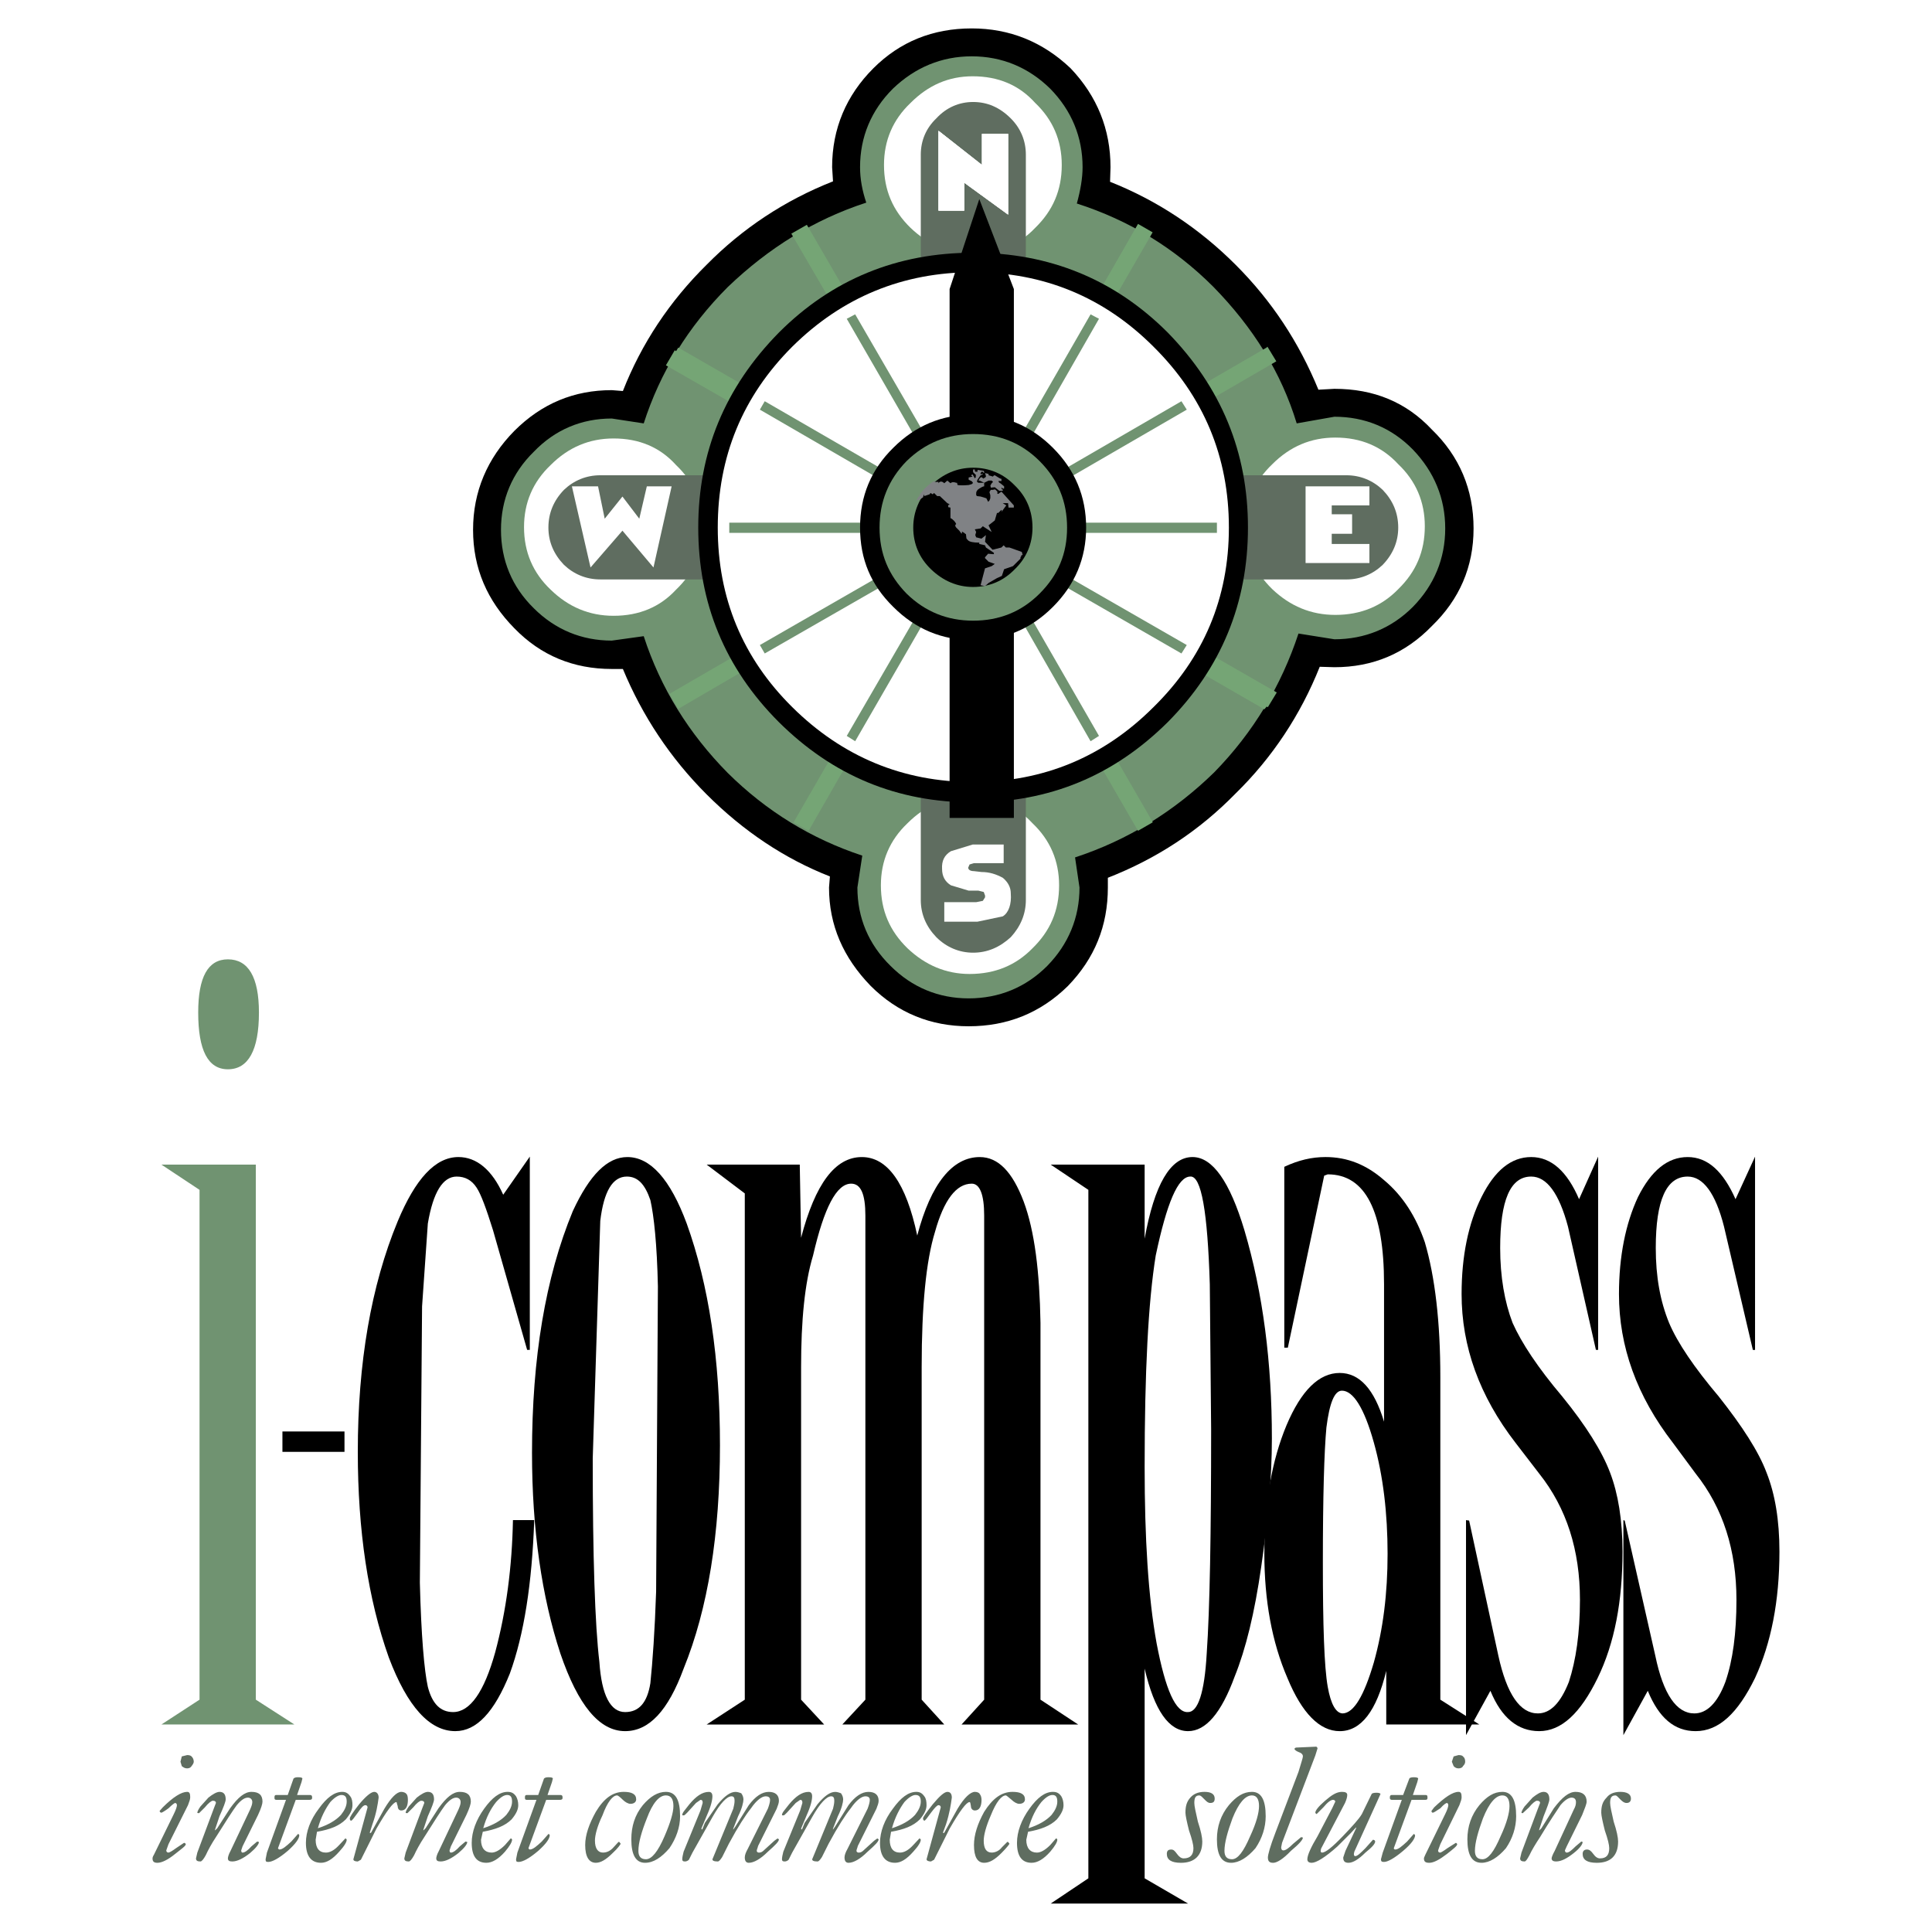
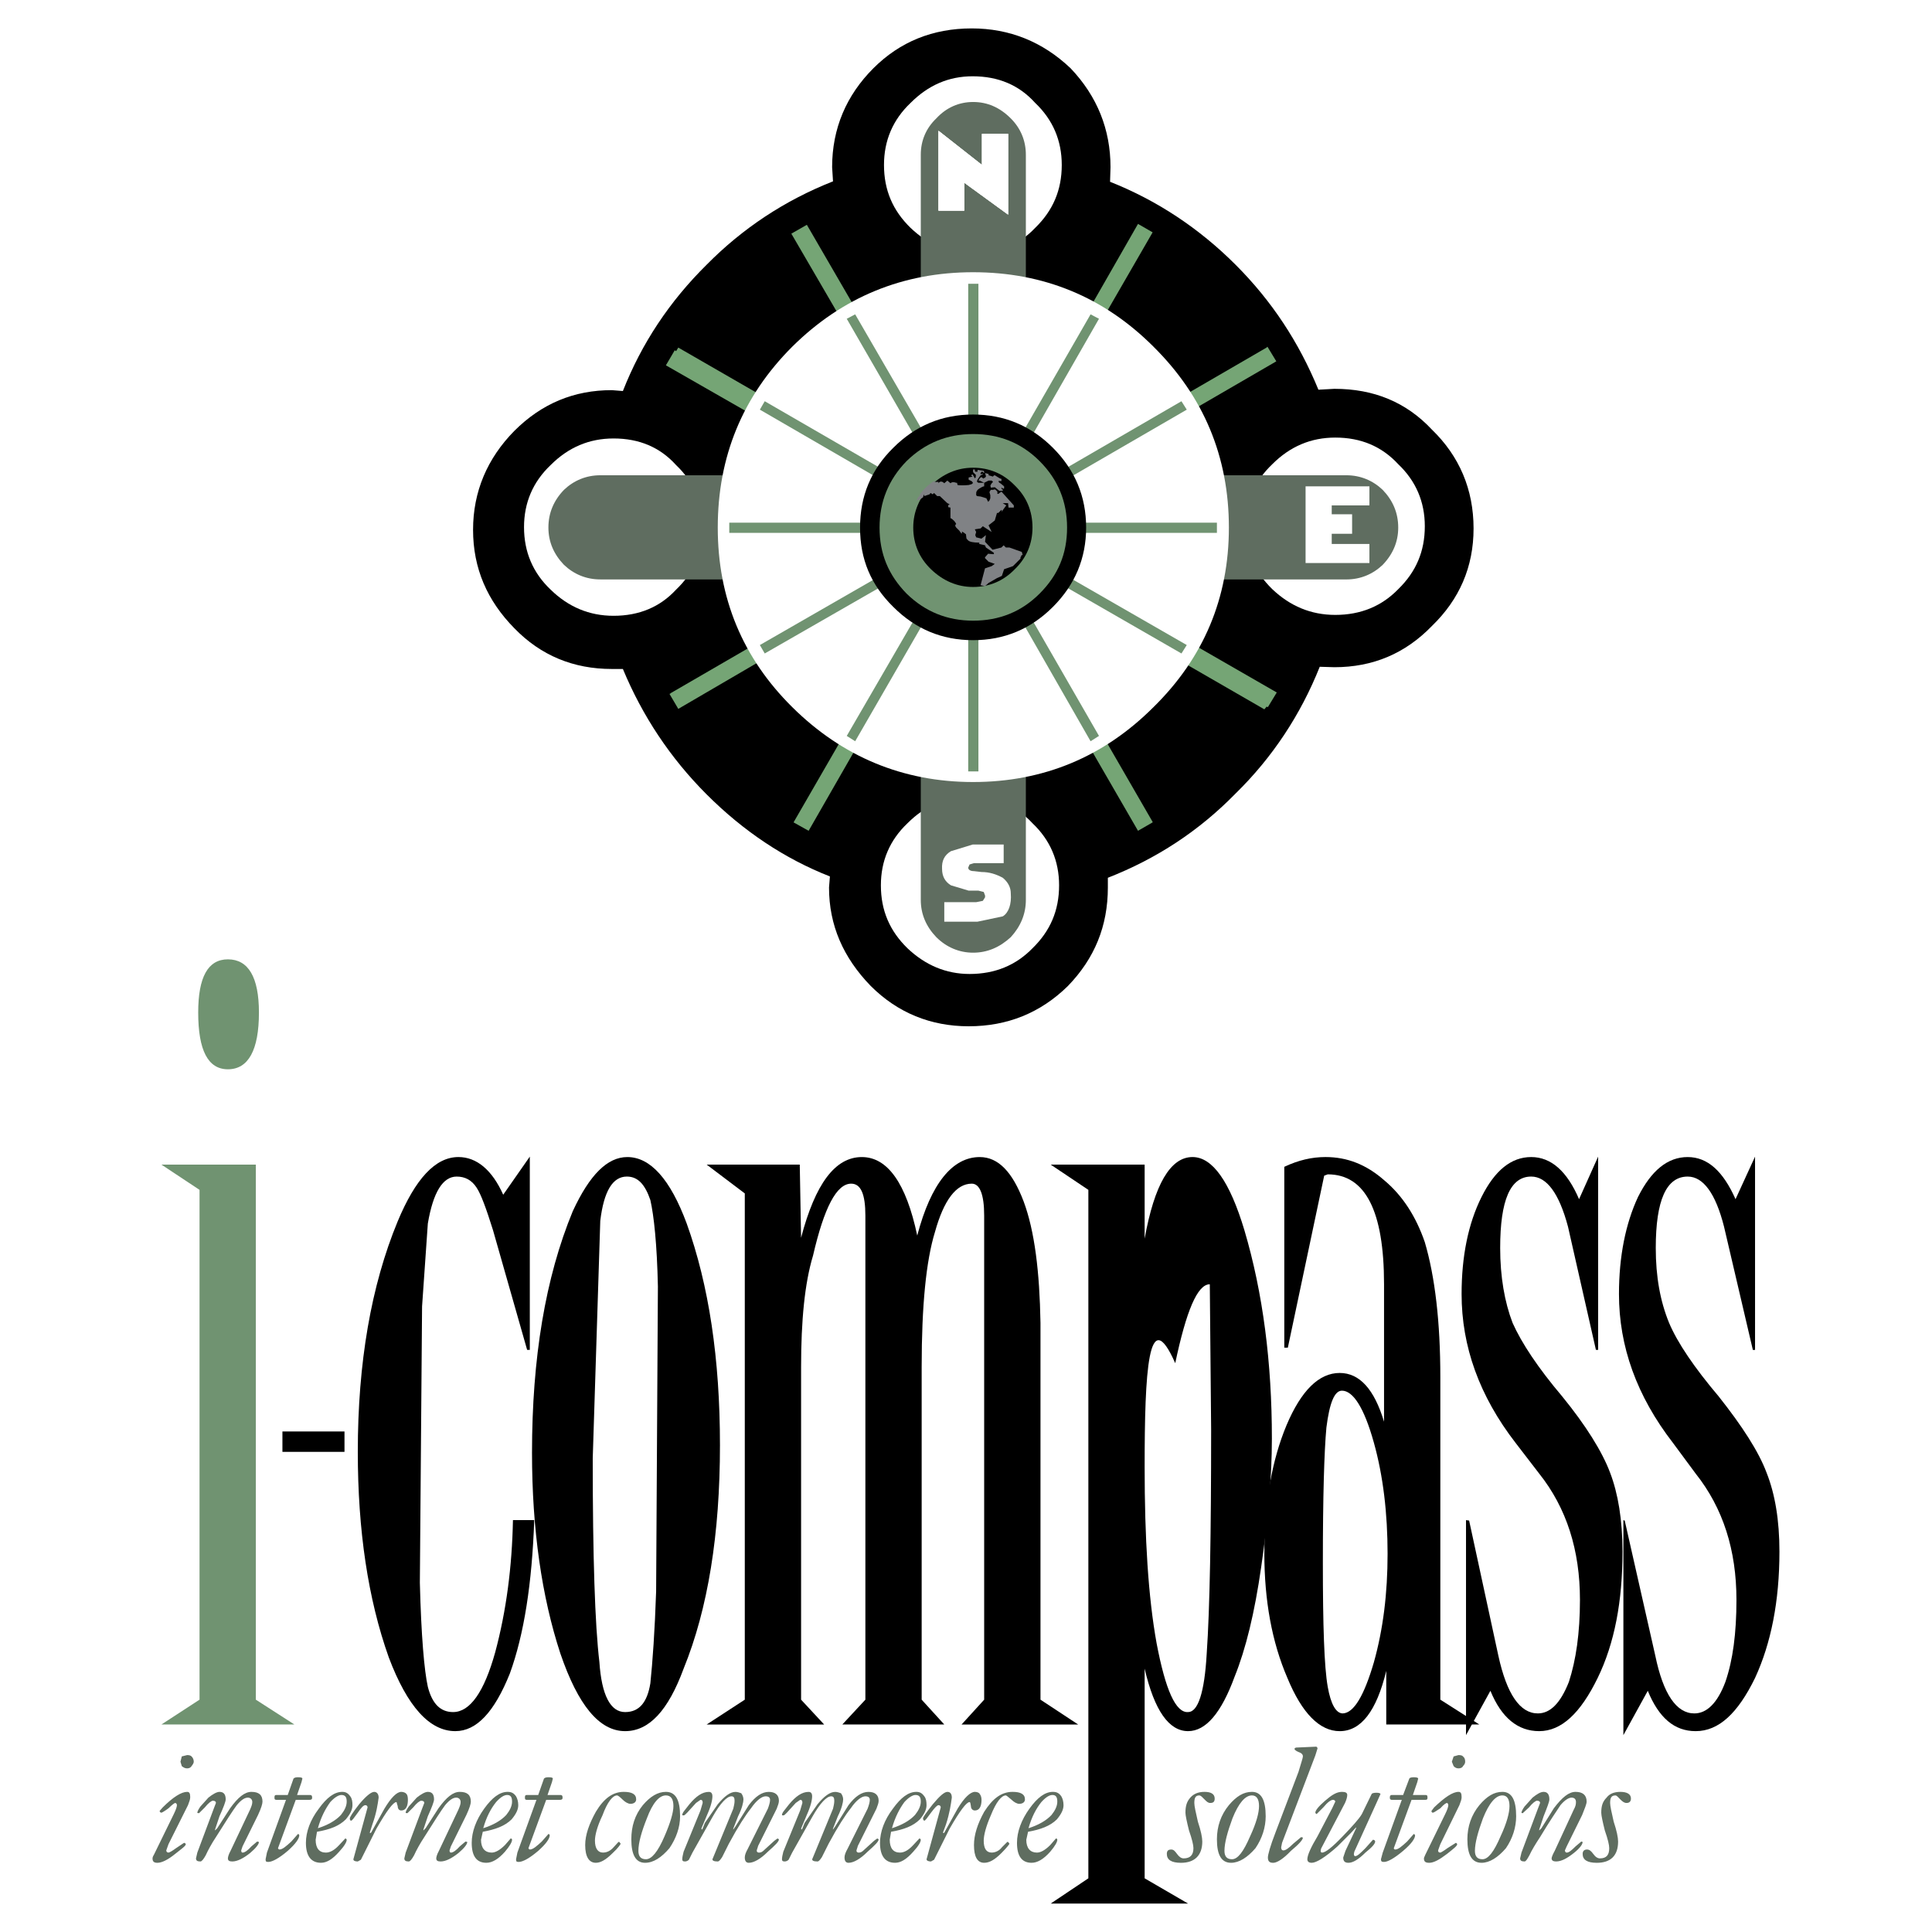
<svg xmlns="http://www.w3.org/2000/svg" version="1.0" id="Layer_1" x="0px" y="0px" width="192.756px" height="192.756px" viewBox="0 0 192.756 192.756" enable-background="new 0 0 192.756 192.756" xml:space="preserve">
  <g>
    <polygon fill-rule="evenodd" clip-rule="evenodd" fill="#FFFFFF" points="0,0 192.756,0 192.756,192.756 0,192.756 0,0  " />
    <path fill-rule="evenodd" clip-rule="evenodd" fill="#709371" d="M25.524,116.191v53.385l3.848,2.477H16.104l3.804-2.477v-50.863   l-3.804-2.521H25.524L25.524,116.191z M22.738,95.714c2.034,0,3.096,1.769,3.096,5.307c0,3.76-1.062,5.662-3.096,5.662   c-1.99,0-2.963-1.902-2.963-5.662C19.774,97.483,20.748,95.714,22.738,95.714L22.738,95.714z" />
    <polygon fill-rule="evenodd" clip-rule="evenodd" points="28.178,142.818 34.37,142.818 34.37,144.852 28.178,144.852    28.178,142.818  " />
    <path fill-rule="evenodd" clip-rule="evenodd" d="M42.685,122.074l-0.575,8.271L41.889,157.9c0.132,5.307,0.442,8.801,0.796,10.393   c0.442,1.725,1.282,2.521,2.521,2.521c1.681,0,3.096-1.99,4.202-5.971c1.105-4.113,1.681-8.537,1.769-13.18h2.123   c-0.221,6.324-1.017,11.41-2.432,15.303c-1.548,3.848-3.317,5.75-5.44,5.75c-2.565,0-4.777-2.434-6.634-7.342   c-2.079-5.838-3.096-12.695-3.096-20.523c0-8.889,1.327-16.586,3.98-22.998c1.769-4.246,3.759-6.414,6.06-6.414   c1.813,0,3.361,1.283,4.467,3.76l2.654-3.803v19.283h-0.266l-3.405-11.941c-0.664-2.123-1.194-3.582-1.637-4.246   c-0.487-0.752-1.15-1.105-1.99-1.105C44.188,117.387,43.215,118.934,42.685,122.074L42.685,122.074z" />
    <path fill-rule="evenodd" clip-rule="evenodd" d="M68.514,122.074c2.211,6.148,3.317,13.49,3.317,22.115   c0,8.846-1.194,16.32-3.626,22.291c-1.548,4.201-3.45,6.236-5.838,6.236c-2.565,0-4.688-2.566-6.457-7.74   c-1.858-5.662-2.831-12.385-2.831-20.035c0-9.422,1.327-17.471,4.069-24.105c1.681-3.627,3.45-5.396,5.44-5.396   C64.887,115.439,66.877,117.652,68.514,122.074L68.514,122.074z M64.887,119.73c-0.531-1.549-1.238-2.344-2.344-2.344   c-1.416,0-2.3,1.459-2.654,4.422l-0.752,23.707c0,9.818,0.221,16.586,0.664,20.301c0.221,3.318,1.105,4.998,2.565,4.998   c1.416,0,2.212-0.973,2.521-2.875c0.221-2.123,0.442-5.219,0.575-9.154l0.177-30.43C65.551,124.154,65.241,121.279,64.887,119.73   L64.887,119.73z" />
    <path fill-rule="evenodd" clip-rule="evenodd" d="M84.923,118.094c-1.459,0-2.698,2.389-3.804,7.166   c-0.84,2.785-1.194,6.5-1.194,11.145v33.172l2.3,2.477H70.504l3.804-2.477v-50.51l-3.804-2.875h9.288l0.132,7.299   c1.416-5.396,3.406-8.051,6.06-8.051c2.565,0,4.423,2.609,5.529,7.83c1.371-5.221,3.538-7.83,6.236-7.83   c1.858,0,3.272,1.504,4.378,4.424c1.105,2.963,1.594,7.033,1.682,12.119v37.594l3.76,2.477H95.936l2.255-2.477v-48.297   c0-2.123-0.442-3.186-1.238-3.186c-1.548,0-2.786,1.637-3.671,4.82c-0.885,2.875-1.327,7.344-1.327,13.49v33.172l2.256,2.477   H84.039l2.3-2.477v-48.297C86.338,119.156,85.896,118.094,84.923,118.094L84.923,118.094z" />
-     <path fill-rule="evenodd" clip-rule="evenodd" d="M114.201,123.578c0.975-5.396,2.566-8.139,4.777-8.139   c1.99,0,3.715,2.434,5.176,7.299c1.857,6.279,2.742,13.225,2.742,20.787c0,3.936-0.398,8.182-1.062,12.781   c-0.664,4.645-1.547,8.227-2.654,10.969c-1.326,3.627-2.875,5.441-4.643,5.441c-1.902,0-3.361-2.035-4.336-6.236v20.92l4.336,2.521   h-13.711l3.76-2.521v-68.688l-3.76-2.521h9.375V123.578L114.201,123.578z M114.201,146.355c0,7.121,0.355,12.959,1.195,17.604   c0.885,4.645,1.902,6.943,3.141,6.855c0.973,0,1.637-1.902,1.857-5.838c0.309-4.467,0.441-11.941,0.441-22.379l-0.133-14.465   c-0.221-7.209-0.84-10.836-1.945-10.746c-1.238,0-2.344,2.652-3.449,7.873C114.557,129.902,114.201,136.891,114.201,146.355   L114.201,146.355z" />
+     <path fill-rule="evenodd" clip-rule="evenodd" d="M114.201,123.578c0.975-5.396,2.566-8.139,4.777-8.139   c1.99,0,3.715,2.434,5.176,7.299c1.857,6.279,2.742,13.225,2.742,20.787c0,3.936-0.398,8.182-1.062,12.781   c-0.664,4.645-1.547,8.227-2.654,10.969c-1.326,3.627-2.875,5.441-4.643,5.441c-1.902,0-3.361-2.035-4.336-6.236v20.92l4.336,2.521   h-13.711l3.76-2.521v-68.688l-3.76-2.521h9.375V123.578L114.201,123.578z M114.201,146.355c0,7.121,0.355,12.959,1.195,17.604   c0.885,4.645,1.902,6.943,3.141,6.855c0.973,0,1.637-1.902,1.857-5.838c0.309-4.467,0.441-11.941,0.441-22.379l-0.133-14.465   c-1.238,0-2.344,2.652-3.449,7.873C114.557,129.902,114.201,136.891,114.201,146.355   L114.201,146.355z" />
    <path fill-rule="evenodd" clip-rule="evenodd" d="M147.596,172.053h-9.289v-5.352c-0.973,4.025-2.521,6.016-4.645,6.016   c-1.99,0-3.76-1.77-5.219-5.309c-1.547-3.582-2.299-7.74-2.299-12.428c0-5.043,0.752-9.287,2.211-12.781   c1.459-3.451,3.229-5.219,5.307-5.219c1.99,0,3.451,1.635,4.424,4.863v-13.711c0-7.297-1.857-10.967-5.617-10.967l-0.354,0.131   l-3.627,17.162h-0.354v-18.045c1.414-0.664,2.742-0.975,4.113-0.975c2.166,0,4.068,0.752,5.838,2.301   c1.857,1.549,3.184,3.627,4.068,6.191c1.018,3.451,1.549,7.961,1.549,13.49v32.154L147.596,172.053L147.596,172.053z    M133.885,138.748c-0.752,0-1.24,1.238-1.549,3.672c-0.221,2.389-0.354,6.855-0.354,13.49c0,6.279,0.133,10.393,0.486,12.383   c0.309,1.77,0.84,2.654,1.504,2.654c1.105-0.045,2.123-1.77,3.096-5.086c0.93-3.318,1.371-6.9,1.371-10.836   c0-4.025-0.441-7.785-1.371-11.102C136.096,140.43,134.99,138.748,133.885,138.748L133.885,138.748z" />
    <path fill-rule="evenodd" clip-rule="evenodd" d="M159.447,115.396v19.283h-0.221l-2.787-12.295   c-0.883-3.318-2.121-4.998-3.67-4.998c-2.078,0-3.096,2.344-3.096,7.121c0,2.875,0.441,5.395,1.238,7.475   c0.885,1.99,2.521,4.467,4.953,7.342c2.344,2.875,3.98,5.484,4.777,7.607c0.795,2.078,1.238,4.732,1.238,7.871   c0,4.955-0.797,9.156-2.477,12.605c-1.725,3.539-3.627,5.309-5.838,5.309c-2.123,0-3.76-1.328-4.865-4.025l-2.434,4.422v-21.449   l0.311,0.043l2.918,13.49c0.842,3.848,2.168,5.75,3.938,5.75c1.238,0,2.256-1.018,3.096-3.141c0.707-2.168,1.105-4.865,1.105-8.182   c0-4.955-1.326-9.156-4.068-12.605l-2.346-3.051c-3.625-4.689-5.395-9.643-5.395-14.861c0-3.76,0.662-7.033,1.99-9.686   c1.326-2.654,2.963-3.982,4.953-3.982s3.582,1.416,4.777,4.203L159.447,115.396L159.447,115.396z" />
    <path fill-rule="evenodd" clip-rule="evenodd" d="M175.105,134.68h-0.223l-2.875-12.295c-0.84-3.318-2.078-4.998-3.625-4.998   c-2.123,0-3.186,2.344-3.186,7.121c0,2.875,0.443,5.307,1.328,7.475c0.84,1.99,2.52,4.467,4.953,7.342   c2.344,2.963,3.98,5.484,4.775,7.607c0.842,2.123,1.283,4.732,1.283,7.871c0,4.955-0.84,9.156-2.432,12.605   c-1.727,3.539-3.627,5.309-5.928,5.309c-2.123,0-3.67-1.328-4.775-4.025l-2.434,4.422v-21.449l0.133,0.043l3.053,13.49   c0.795,3.848,2.121,5.75,3.891,5.75c1.238,0,2.301-1.018,3.098-3.141c0.75-2.168,1.105-4.865,1.105-8.182   c0-4.955-1.328-9.156-4.07-12.605l-2.256-3.051c-3.627-4.689-5.395-9.643-5.395-14.861c0-3.76,0.662-7.033,1.9-9.686   c1.328-2.654,2.965-3.982,4.955-3.982s3.537,1.416,4.775,4.203l1.947-4.246V134.68L175.105,134.68z" />
    <path fill-rule="evenodd" clip-rule="evenodd" fill="#5F6D60" d="M18.668,175.105l-0.53,0.133l-0.133,0.529l0.133,0.443   c0.177,0.133,0.309,0.221,0.53,0.221s0.354-0.088,0.442-0.221c0.133-0.178,0.221-0.311,0.221-0.443   c0-0.221-0.088-0.398-0.221-0.529C19.022,175.148,18.89,175.105,18.668,175.105L18.668,175.105z M18.668,178.775   c-0.575,0-1.415,0.531-2.432,1.549l-0.31,0.354c0,0.088,0.089,0.176,0.177,0.176c0.044,0,0.354-0.176,0.708-0.441   c0.398-0.398,0.619-0.531,0.663-0.531c0.089,0,0.177,0.09,0.177,0.221c0,0.133-0.088,0.443-0.31,0.885l-1.99,4.07   c-0.088,0.133-0.133,0.266-0.133,0.354c0,0.309,0.133,0.441,0.486,0.441c0.443,0,1.062-0.309,1.769-0.885   c0.664-0.529,1.062-0.795,1.062-0.973c0-0.043-0.089-0.133-0.177-0.133l-0.796,0.531c-0.354,0.266-0.664,0.441-0.752,0.441   c-0.133,0-0.221-0.088-0.221-0.221l0.221-0.619l1.946-3.893c0.133-0.354,0.221-0.574,0.221-0.795   C18.978,178.908,18.89,178.775,18.668,178.775L18.668,178.775z M24.949,180.545l-1.946,4.113c-0.221,0.398-0.265,0.664-0.265,0.752   c0,0.221,0.133,0.309,0.442,0.309c0.487,0,1.106-0.309,1.77-0.84c0.575-0.486,0.884-0.885,0.884-1.105l-0.177-0.045l-0.575,0.486   c-0.354,0.398-0.663,0.619-0.884,0.619c-0.088,0-0.133-0.088-0.133-0.221l0.133-0.398l1.548-3.139   c0.31-0.664,0.442-1.105,0.442-1.328c0-0.662-0.354-0.973-1.106-0.973c-0.663,0-1.327,0.531-2.123,1.637l-1.283,1.99l-0.221,0.221   v-0.088l0.442-1.328c0.398-0.883,0.62-1.459,0.62-1.68c0-0.531-0.221-0.752-0.62-0.752c-0.265,0-0.663,0.221-1.105,0.574   l-0.796,0.885c-0.221,0.311-0.31,0.531-0.31,0.619c0,0.045,0.088,0.045,0.177,0.045l0.575-0.574   c0.354-0.443,0.664-0.664,0.796-0.664c0.221,0,0.31,0.088,0.31,0.221l-0.221,0.576l-1.636,4.377l-0.133,0.576   c0,0.221,0.133,0.309,0.442,0.309c0.132,0,0.31-0.221,0.53-0.619c0.222-0.486,0.575-1.148,1.018-1.812   c0.973-1.549,1.681-2.654,2.079-3.186c0.442-0.529,0.796-0.752,1.106-0.752c0.265,0,0.442,0.178,0.442,0.443   C25.17,180.014,25.082,180.234,24.949,180.545L24.949,180.545z M29.726,177.316c-0.221,0-0.354,0.043-0.442,0.133l-0.575,1.637   h-1.105c-0.177,0-0.221,0.043-0.221,0.264c0,0.178,0.044,0.223,0.221,0.223h0.929l-1.902,5.262l-0.132,0.664   c0,0.221,0.044,0.266,0.265,0.266c0.398,0,1.062-0.354,1.946-1.105c0.796-0.707,1.15-1.238,1.15-1.549   c0-0.043-0.044-0.133-0.133-0.133l-0.663,0.752c-0.531,0.486-0.885,0.797-1.194,0.797c-0.044,0-0.133-0.088-0.133-0.133l1.769-4.82   h1.327c0.221,0,0.31-0.045,0.31-0.223c0-0.221-0.088-0.264-0.221-0.264h-1.283l0.442-1.283l0.088-0.354   C30.168,177.359,30.035,177.316,29.726,177.316L29.726,177.316z M34.016,181.076c-0.531,0.574-1.327,1.016-2.3,1.326   c0.31-1.105,0.751-1.945,1.238-2.609c0.442-0.486,0.84-0.707,1.105-0.707c0.398,0,0.531,0.221,0.531,0.662   C34.591,180.191,34.37,180.633,34.016,181.076L34.016,181.076z M34.148,178.775c-0.796,0-1.548,0.574-2.344,1.682   c-0.84,1.105-1.283,2.299-1.283,3.404c0,1.328,0.531,1.99,1.504,1.99c0.575,0,1.15-0.354,1.813-1.105   c0.531-0.574,0.752-0.973,0.752-1.193c0-0.045-0.088-0.133-0.133-0.133l-0.619,0.662c-0.486,0.531-0.929,0.752-1.327,0.752   c-0.664,0-1.018-0.441-1.018-1.281l0.133-0.797c1.282-0.221,2.211-0.574,2.875-1.238c0.442-0.531,0.664-0.973,0.664-1.416   c0-0.354-0.044-0.662-0.221-0.885C34.724,178.908,34.502,178.775,34.148,178.775L34.148,178.775z M38.351,180.457l-1.327,2.387   l-0.088,0.045l-0.044-0.045l0.266-0.84c0.398-1.105,0.531-1.99,0.619-2.654c0-0.354-0.177-0.574-0.442-0.574   c-0.31,0-0.84,0.441-1.504,1.238c-0.663,0.84-0.929,1.283-0.929,1.416s0.044,0.221,0.133,0.221s0.31-0.309,0.664-0.797   c0.354-0.529,0.575-0.752,0.752-0.752c0.132,0,0.221,0.09,0.221,0.223l-1.416,5.174c0,0.133,0.133,0.221,0.442,0.221l0.31-0.176   l1.548-3.096c1.017-1.77,1.681-2.654,1.99-2.654c0.044,0,0.044,0.178,0.133,0.398c0,0.266,0.133,0.441,0.354,0.441   c0.442,0,0.663-0.398,0.663-1.061c0-0.266-0.044-0.486-0.133-0.576c-0.088-0.133-0.31-0.221-0.53-0.221   C39.589,178.775,39.014,179.35,38.351,180.457L38.351,180.457z M45.737,180.545l-1.946,4.113c-0.221,0.398-0.266,0.664-0.266,0.752   c0,0.221,0.133,0.309,0.442,0.309c0.487,0,1.105-0.309,1.77-0.84c0.575-0.486,0.884-0.885,0.884-1.105l-0.177-0.045l-0.575,0.486   c-0.354,0.398-0.664,0.619-0.885,0.619c-0.088,0-0.132-0.088-0.132-0.221l0.132-0.398l1.548-3.139   c0.31-0.664,0.442-1.105,0.442-1.328c0-0.662-0.354-0.973-1.105-0.973c-0.664,0-1.327,0.531-2.123,1.637l-1.283,1.99l-0.221,0.221   v-0.088l0.443-1.328c0.398-0.883,0.619-1.459,0.619-1.68c0-0.531-0.221-0.752-0.619-0.752c-0.266,0-0.664,0.221-1.106,0.574   l-0.796,0.885c-0.221,0.311-0.31,0.531-0.31,0.619c0,0.045,0.088,0.045,0.177,0.045l0.575-0.574   c0.354-0.443,0.664-0.664,0.796-0.664c0.221,0,0.31,0.088,0.31,0.221l-0.221,0.576l-1.637,4.377l-0.133,0.576   c0,0.221,0.133,0.309,0.442,0.309c0.133,0,0.31-0.221,0.531-0.619c0.221-0.486,0.575-1.148,1.017-1.812   c0.973-1.549,1.681-2.654,2.079-3.186c0.442-0.529,0.796-0.752,1.105-0.752c0.266,0,0.442,0.178,0.442,0.443   C45.958,180.014,45.869,180.234,45.737,180.545L45.737,180.545z M50.513,181.076c-0.531,0.574-1.327,1.016-2.3,1.326   c0.31-1.105,0.752-1.945,1.283-2.609c0.442-0.486,0.796-0.707,1.105-0.707c0.354,0,0.487,0.221,0.487,0.662   C51.088,180.191,50.867,180.633,50.513,181.076L50.513,181.076z M50.646,178.775c-0.796,0-1.548,0.574-2.344,1.682   c-0.796,1.105-1.239,2.299-1.239,3.404c0,1.328,0.487,1.99,1.46,1.99c0.575,0,1.194-0.354,1.857-1.105   c0.487-0.574,0.708-0.973,0.708-1.193c0-0.045-0.044-0.133-0.133-0.133l-0.575,0.662c-0.531,0.531-0.973,0.752-1.327,0.752   c-0.664,0-1.062-0.441-1.062-1.281l0.177-0.797c1.239-0.221,2.211-0.574,2.875-1.238c0.442-0.531,0.663-0.973,0.663-1.416   c0-0.354-0.088-0.662-0.221-0.885C51.265,178.908,51.044,178.775,50.646,178.775L50.646,178.775z" />
    <path fill-rule="evenodd" clip-rule="evenodd" fill="#5F6D60" d="M54.715,177.316c-0.221,0-0.354,0.043-0.442,0.133l-0.575,1.637   h-1.106c-0.177,0-0.221,0.043-0.221,0.264c0,0.178,0.044,0.223,0.221,0.223h0.929l-1.902,5.262l-0.132,0.664   c0,0.221,0.044,0.266,0.265,0.266c0.398,0,1.062-0.354,1.946-1.105c0.796-0.707,1.149-1.238,1.149-1.549   c0-0.043-0.044-0.133-0.132-0.133l-0.664,0.752c-0.53,0.486-0.884,0.797-1.194,0.797c-0.044,0-0.133-0.088-0.133-0.133l1.769-4.82   h1.327c0.221,0,0.31-0.045,0.31-0.223c0-0.221-0.089-0.264-0.221-0.264h-1.283l0.442-1.283l0.088-0.354   C55.157,177.359,55.024,177.316,54.715,177.316L54.715,177.316z" />
    <path fill-rule="evenodd" clip-rule="evenodd" fill="#5F6D60" d="M62.234,178.775c-1.106,0-1.99,0.664-2.787,1.99   c-0.664,1.195-1.062,2.301-1.062,3.316c0,1.195,0.398,1.77,1.062,1.77c0.487,0,1.017-0.309,1.681-0.973   c0.531-0.486,0.796-0.885,0.796-0.928l-0.133-0.178h-0.088l-0.487,0.531c-0.31,0.354-0.663,0.529-1.062,0.529   c-0.486,0-0.796-0.396-0.796-1.193c0-0.531,0.221-1.416,0.752-2.521c0.486-1.326,1.017-1.99,1.459-1.99   c0.088,0,0.31,0.178,0.575,0.443c0.221,0.221,0.531,0.398,0.752,0.398c0.354,0,0.575-0.178,0.575-0.443   C63.472,178.996,63.03,178.775,62.234,178.775L62.234,178.775z M66.436,178.775c-0.796,0-1.548,0.441-2.3,1.326   c-0.796,0.975-1.149,2.123-1.149,3.406c0,1.549,0.442,2.344,1.371,2.344c0.84,0,1.637-0.529,2.433-1.459   c0.664-0.973,1.062-2.078,1.062-3.186C67.851,179.572,67.408,178.775,66.436,178.775L66.436,178.775z M67.187,180.191   c0,0.662-0.31,1.68-0.884,3.008c-0.664,1.547-1.283,2.299-1.857,2.299c-0.531,0-0.752-0.309-0.752-0.84   c0-0.797,0.31-1.902,0.84-3.229c0.575-1.549,1.238-2.301,1.902-2.301C66.966,179.129,67.187,179.527,67.187,180.191L67.187,180.191   z M73.158,180.457l-1.858,4.51l-0.221,0.531c0,0.133,0.132,0.221,0.531,0.221c0.132,0,0.265-0.176,0.442-0.441l0.664-1.326   c0.929-1.727,1.681-2.875,2.211-3.539c0.575-0.84,1.106-1.195,1.459-1.195c0.31,0,0.442,0.133,0.442,0.355   c0,0.221-0.088,0.529-0.221,0.885l-1.99,3.98c-0.221,0.396-0.31,0.662-0.31,0.885c0,0.396,0.177,0.529,0.398,0.529   c0.486,0,1.15-0.354,1.902-1.105c0.752-0.664,1.106-1.018,1.106-1.238l-0.133-0.088l-0.31,0.221l-0.973,0.885   c-0.221,0.221-0.354,0.309-0.575,0.309c-0.133,0-0.221-0.088-0.221-0.176c0-0.133,0.088-0.266,0.133-0.486l1.857-3.715   c0.133-0.355,0.221-0.576,0.221-0.797c0-0.574-0.354-0.885-1.018-0.885c-0.663,0-1.327,0.441-1.99,1.326l-1.327,2.123l-0.221,0.311   v-0.088l0.486-1.24c0.398-0.795,0.531-1.414,0.531-1.68c0-0.221-0.088-0.441-0.221-0.619c-0.133-0.045-0.354-0.133-0.575-0.133   c-0.531,0-1.105,0.441-1.769,1.238l-1.283,1.857l-0.266,0.664l-0.088-0.088l0.575-1.371c0.398-0.885,0.531-1.504,0.531-1.859   c0-0.309-0.133-0.441-0.354-0.441c-0.664,0-1.283,0.441-1.946,1.238l-0.486,0.619c-0.177,0.221-0.221,0.354-0.221,0.443   c0,0.043,0.044,0.043,0.133,0.043s0.133-0.043,0.354-0.266l0.885-0.973l0.442-0.309c0.177,0,0.221,0.088,0.221,0.309l-0.221,0.752   l-1.681,4.113c-0.088,0.354-0.133,0.576-0.133,0.752c0,0.133,0.044,0.221,0.266,0.221c0.177,0,0.31-0.088,0.398-0.176l0.354-0.709   l1.99-3.537c0.796-1.416,1.459-2.08,1.902-2.08c0.221,0,0.309,0.133,0.309,0.443S73.202,180.234,73.158,180.457L73.158,180.457z    M83.11,180.457l-1.858,4.51l-0.221,0.531c0,0.133,0.133,0.221,0.531,0.221c0.133,0,0.266-0.176,0.442-0.441l0.664-1.326   c0.929-1.727,1.68-2.875,2.211-3.539c0.575-0.84,1.105-1.195,1.459-1.195c0.31,0,0.442,0.133,0.442,0.355   c0,0.221-0.089,0.529-0.221,0.885l-1.991,3.98c-0.221,0.396-0.31,0.662-0.31,0.885c0,0.396,0.177,0.529,0.398,0.529   c0.487,0,1.15-0.354,1.902-1.105c0.751-0.664,1.105-1.018,1.105-1.238l-0.133-0.088l-0.31,0.221l-0.973,0.885   c-0.222,0.221-0.354,0.309-0.575,0.309c-0.133,0-0.221-0.088-0.221-0.176c0-0.133,0.088-0.266,0.133-0.486l1.857-3.715   c0.133-0.355,0.221-0.576,0.221-0.797c0-0.574-0.354-0.885-1.017-0.885c-0.664,0-1.327,0.441-1.991,1.326l-1.327,2.123   l-0.221,0.311v-0.088l0.486-1.24c0.398-0.795,0.531-1.414,0.531-1.68c0-0.221-0.088-0.441-0.221-0.619   c-0.133-0.045-0.354-0.133-0.575-0.133c-0.531,0-1.105,0.441-1.769,1.238l-1.283,1.857l-0.265,0.664l-0.089-0.088l0.575-1.371   c0.398-0.885,0.531-1.504,0.531-1.859c0-0.309-0.133-0.441-0.354-0.441c-0.663,0-1.282,0.441-1.946,1.238l-0.487,0.619   c-0.177,0.221-0.221,0.354-0.221,0.443c0,0.043,0.044,0.043,0.132,0.043s0.133-0.043,0.354-0.266l0.885-0.973l0.442-0.309   c0.177,0,0.222,0.088,0.222,0.309l-0.222,0.752l-1.681,4.113c-0.088,0.354-0.132,0.576-0.132,0.752   c0,0.133,0.044,0.221,0.265,0.221c0.177,0,0.31-0.088,0.398-0.176l0.354-0.709l1.99-3.537c0.796-1.416,1.459-2.08,1.902-2.08   c0.221,0,0.31,0.133,0.31,0.443S83.154,180.234,83.11,180.457L83.11,180.457z M91.292,181.076c-0.531,0.574-1.327,1.016-2.3,1.326   c0.31-1.105,0.752-1.945,1.239-2.609c0.442-0.486,0.84-0.707,1.105-0.707c0.398,0,0.531,0.221,0.531,0.662   C91.867,180.191,91.646,180.633,91.292,181.076L91.292,181.076z M91.424,178.775c-0.796,0-1.548,0.574-2.344,1.682   c-0.84,1.105-1.282,2.299-1.282,3.404c0,1.328,0.531,1.99,1.503,1.99c0.575,0,1.15-0.354,1.814-1.105   c0.53-0.574,0.751-0.973,0.751-1.193c0-0.045-0.088-0.133-0.133-0.133l-0.619,0.662c-0.487,0.531-0.929,0.752-1.327,0.752   c-0.664,0-1.017-0.441-1.017-1.281l0.132-0.797c1.283-0.221,2.212-0.574,2.875-1.238c0.442-0.531,0.664-0.973,0.664-1.416   c0-0.354-0.044-0.662-0.221-0.885C92,178.908,91.778,178.775,91.424,178.775L91.424,178.775z M95.538,180.457l-1.327,2.387   l-0.044,0.045l-0.089-0.045l0.31-0.84c0.354-1.105,0.487-1.99,0.575-2.654c0-0.354-0.133-0.574-0.442-0.574   s-0.796,0.441-1.459,1.238c-0.664,0.84-0.973,1.283-0.973,1.416s0.088,0.221,0.133,0.221c0.088,0,0.31-0.309,0.664-0.797   c0.398-0.529,0.619-0.752,0.751-0.752c0.133,0,0.221,0.09,0.221,0.223l-1.415,5.174c0,0.133,0.177,0.221,0.442,0.221l0.31-0.176   l1.548-3.096c1.017-1.77,1.681-2.654,1.99-2.654c0.088,0,0.088,0.178,0.133,0.398c0,0.266,0.177,0.441,0.398,0.441   c0.442,0,0.664-0.398,0.664-1.061c0-0.266-0.089-0.486-0.177-0.576c-0.044-0.133-0.265-0.221-0.486-0.221   C96.82,178.775,96.201,179.35,95.538,180.457L95.538,180.457z M101.021,178.775c-1.105,0-1.99,0.664-2.83,1.99   c-0.663,1.195-1.017,2.301-1.017,3.316c0,1.195,0.354,1.77,1.017,1.77c0.531,0,1.062-0.309,1.725-0.973   c0.486-0.486,0.797-0.885,0.797-0.928l-0.133-0.178h-0.088l-0.531,0.531c-0.266,0.354-0.664,0.529-1.018,0.529   c-0.531,0-0.797-0.396-0.797-1.193c0-0.531,0.223-1.416,0.709-2.521c0.529-1.326,1.061-1.99,1.504-1.99   c0.043,0,0.266,0.178,0.574,0.443c0.221,0.221,0.531,0.398,0.752,0.398c0.354,0,0.574-0.178,0.574-0.443   C102.26,178.996,101.818,178.775,101.021,178.775L101.021,178.775z M104.914,181.076c-0.531,0.574-1.326,1.016-2.299,1.326   c0.309-1.105,0.75-1.945,1.281-2.609c0.443-0.486,0.797-0.707,1.105-0.707c0.355,0,0.486,0.221,0.486,0.662   C105.488,180.191,105.268,180.633,104.914,181.076L104.914,181.076z M105.047,178.775c-0.797,0-1.549,0.574-2.344,1.682   c-0.797,1.105-1.238,2.299-1.238,3.404c0,1.328,0.486,1.99,1.459,1.99c0.574,0,1.193-0.354,1.857-1.105   c0.486-0.574,0.707-0.973,0.707-1.193c0-0.045-0.043-0.133-0.131-0.133l-0.576,0.662c-0.531,0.531-0.973,0.752-1.326,0.752   c-0.664,0-1.062-0.441-1.062-1.281l0.178-0.797c1.238-0.221,2.211-0.574,2.875-1.238c0.441-0.531,0.662-0.973,0.662-1.416   c0-0.354-0.088-0.662-0.221-0.885C105.666,178.908,105.445,178.775,105.047,178.775L105.047,178.775z M120.174,178.775   c-0.664,0-1.105,0.221-1.416,0.574c-0.354,0.398-0.486,0.842-0.486,1.504c0,0.266,0.133,0.885,0.354,1.77   c0.309,0.885,0.443,1.459,0.443,1.77c0,0.664-0.311,1.018-0.975,1.018c-0.221,0-0.441-0.133-0.662-0.443   c-0.223-0.309-0.355-0.441-0.576-0.441c-0.309,0-0.441,0.133-0.441,0.441c0,0.576,0.441,0.885,1.414,0.885   c1.371,0,2.123-0.752,2.123-2.123c0-0.396-0.133-1.061-0.441-1.99c-0.221-0.973-0.354-1.547-0.354-1.857   c0-0.531,0.133-0.752,0.486-0.752c0.176,0,0.309,0.178,0.531,0.398c0.221,0.221,0.354,0.354,0.574,0.354   c0.311,0,0.441-0.133,0.441-0.441C121.189,178.996,120.836,178.775,120.174,178.775L120.174,178.775z M124.906,178.775   c-0.842,0-1.549,0.441-2.301,1.326c-0.797,0.975-1.193,2.123-1.193,3.406c0,1.549,0.441,2.344,1.414,2.344   c0.797,0,1.637-0.529,2.434-1.459c0.662-0.973,1.018-2.078,1.018-3.186C126.277,179.572,125.834,178.775,124.906,178.775   L124.906,178.775z M125.613,180.191c0,0.662-0.266,1.68-0.885,3.008c-0.664,1.547-1.238,2.299-1.812,2.299   c-0.531,0-0.752-0.309-0.752-0.84c0-0.797,0.309-1.902,0.795-3.229c0.619-1.549,1.283-2.301,1.947-2.301   C125.393,179.129,125.613,179.527,125.613,180.191L125.613,180.191z M129.328,174.354c-0.088,0-0.176,0.088-0.176,0.131   c0,0.09,0.176,0.223,0.396,0.311c0.266,0.088,0.443,0.221,0.443,0.443c0,0.131-0.178,0.662-0.443,1.547l-2.299,6.059   c-0.531,1.371-0.752,2.213-0.752,2.479c0,0.396,0.176,0.529,0.531,0.529c0.354,0,0.973-0.354,1.768-1.193   c0.797-0.664,1.195-1.105,1.195-1.326l-0.178-0.045l-0.795,0.664c-0.443,0.441-0.752,0.662-0.975,0.662   c-0.133,0-0.221-0.088-0.221-0.309l0.088-0.443l3.318-8.713l0.221-0.707c0-0.088-0.088-0.178-0.133-0.178L129.328,174.354   L129.328,174.354z M135.875,180.986c-0.311,0.531-0.975,1.238-1.902,2.213c-1.062,1.105-1.725,1.635-2.078,1.635   c-0.09,0-0.133-0.088-0.133-0.176l0.043-0.221l2.389-4.557c0.133-0.309,0.221-0.574,0.221-0.795c0-0.223-0.176-0.311-0.529-0.311   c-0.531,0-1.018,0.311-1.682,0.885s-0.973,0.973-0.973,1.193c0,0.045,0.088,0.133,0.133,0.133l0.662-0.662   c0.443-0.531,0.752-0.752,0.975-0.752c0.133,0,0.221,0.088,0.221,0.176l-0.311,0.664l-1.459,2.787   c-0.664,1.105-1.018,1.9-1.018,2.299c0,0.221,0.133,0.354,0.443,0.354c0.441,0,1.326-0.529,2.564-1.637l1.328-1.326l0.529-0.574   v0.088l-1.061,2.256l-0.223,0.664c0,0.396,0.178,0.529,0.531,0.529c0.443,0,1.018-0.354,1.682-1.018   c0.662-0.529,0.973-0.883,0.973-1.105c0-0.088-0.088-0.176-0.221-0.176l-0.752,0.84c-0.486,0.486-0.797,0.797-1.018,0.797   c-0.088,0-0.133-0.09-0.133-0.223l0.045-0.221l2.211-4.865l0.398-0.885c0-0.088-0.178-0.133-0.398-0.133   c-0.266,0-0.443,0.045-0.486,0.133L135.875,180.986L135.875,180.986z M141.049,177.316c-0.221,0-0.398,0.043-0.441,0.133   l-0.619,1.637h-1.107c-0.133,0-0.221,0.043-0.221,0.264c0,0.178,0.088,0.223,0.221,0.223h0.975l-1.902,5.262l-0.178,0.664   c0,0.221,0.09,0.266,0.311,0.266c0.354,0,1.018-0.354,1.902-1.105c0.84-0.707,1.193-1.238,1.193-1.549   c0-0.043-0.088-0.133-0.133-0.133l-0.664,0.752c-0.529,0.486-0.885,0.797-1.193,0.797c-0.088,0-0.133-0.088-0.133-0.133l1.77-4.82   h1.326c0.221,0,0.266-0.045,0.266-0.223c0-0.221-0.045-0.264-0.221-0.264h-1.238l0.441-1.283l0.088-0.354   C141.49,177.359,141.314,177.316,141.049,177.316L141.049,177.316z M145.516,175.105l-0.486,0.133l-0.178,0.529l0.178,0.443   c0.133,0.133,0.266,0.221,0.486,0.221s0.398-0.088,0.443-0.221c0.176-0.178,0.221-0.311,0.221-0.443   c0-0.221-0.045-0.398-0.221-0.529C145.914,175.148,145.736,175.105,145.516,175.105L145.516,175.105z M145.516,178.775   c-0.574,0-1.371,0.531-2.432,1.549l-0.266,0.354c0,0.088,0.045,0.176,0.133,0.176s0.354-0.176,0.752-0.441   c0.354-0.398,0.574-0.531,0.662-0.531c0.045,0,0.133,0.09,0.133,0.221c0,0.133-0.088,0.443-0.309,0.885l-1.99,4.07   c-0.045,0.133-0.133,0.266-0.133,0.354c0,0.309,0.133,0.441,0.531,0.441c0.441,0,1.016-0.309,1.768-0.885   c0.664-0.529,1.018-0.795,1.018-0.973c0-0.043-0.088-0.133-0.133-0.133l-0.84,0.531c-0.354,0.266-0.664,0.441-0.707,0.441   c-0.178,0-0.223-0.088-0.223-0.221l0.223-0.619l1.902-3.893c0.131-0.354,0.221-0.574,0.221-0.795   C145.826,178.908,145.736,178.775,145.516,178.775L145.516,178.775z M149.895,178.775c-0.84,0-1.549,0.441-2.299,1.326   c-0.797,0.975-1.195,2.123-1.195,3.406c0,1.549,0.441,2.344,1.416,2.344c0.795,0,1.637-0.529,2.432-1.459   c0.664-0.973,1.018-2.078,1.018-3.186C151.266,179.572,150.824,178.775,149.895,178.775L149.895,178.775z M150.602,180.191   c0,0.662-0.264,1.68-0.885,3.008c-0.662,1.547-1.238,2.299-1.812,2.299c-0.531,0-0.752-0.309-0.752-0.84   c0-0.797,0.311-1.902,0.797-3.229c0.619-1.549,1.281-2.301,1.945-2.301C150.381,179.129,150.602,179.527,150.602,180.191   L150.602,180.191z M157.016,180.545l-1.902,4.113c-0.221,0.398-0.309,0.664-0.309,0.752c0,0.221,0.176,0.309,0.441,0.309   c0.531,0,1.105-0.309,1.77-0.84c0.619-0.486,0.885-0.885,0.885-1.105l-0.133-0.045l-0.576,0.486   c-0.396,0.398-0.662,0.619-0.883,0.619c-0.09,0-0.178-0.088-0.178-0.221l0.178-0.398l1.547-3.139   c0.266-0.664,0.443-1.105,0.443-1.328c0-0.662-0.398-0.973-1.107-0.973c-0.662,0-1.326,0.531-2.166,1.637l-1.238,1.99l-0.221,0.221   v-0.088l0.441-1.328c0.354-0.883,0.574-1.459,0.574-1.68c0-0.531-0.221-0.752-0.574-0.752c-0.309,0-0.664,0.221-1.105,0.574   l-0.797,0.885c-0.221,0.311-0.309,0.531-0.309,0.619c0,0.045,0.088,0.045,0.133,0.045l0.619-0.574   c0.354-0.443,0.662-0.664,0.795-0.664c0.223,0,0.311,0.088,0.311,0.221l-0.221,0.576l-1.637,4.377l-0.133,0.576   c0,0.221,0.133,0.309,0.441,0.309c0.133,0,0.266-0.221,0.486-0.619c0.223-0.486,0.619-1.148,1.062-1.812   c0.928-1.549,1.68-2.654,2.035-3.186c0.441-0.529,0.84-0.752,1.105-0.752c0.309,0,0.441,0.178,0.441,0.443   C157.236,180.014,157.191,180.234,157.016,180.545L157.016,180.545z M161.66,178.775c-0.664,0-1.107,0.221-1.371,0.574   c-0.398,0.398-0.531,0.842-0.531,1.504c0,0.266,0.133,0.885,0.354,1.77c0.311,0.885,0.441,1.459,0.441,1.77   c0,0.664-0.264,1.018-0.928,1.018c-0.221,0-0.443-0.133-0.664-0.443c-0.221-0.309-0.398-0.441-0.619-0.441   c-0.266,0-0.441,0.133-0.441,0.441c0,0.576,0.441,0.885,1.414,0.885c1.416,0,2.123-0.752,2.123-2.123   c0-0.396-0.133-1.061-0.441-1.99c-0.221-0.973-0.354-1.547-0.354-1.857c0-0.531,0.133-0.752,0.531-0.752   c0.131,0,0.264,0.178,0.486,0.398c0.221,0.221,0.396,0.354,0.619,0.354c0.264,0,0.441-0.133,0.441-0.441   C162.721,178.996,162.322,178.775,161.66,178.775L161.66,178.775z" />
    <path fill-rule="evenodd" clip-rule="evenodd" d="M131.539,38.881c-1.945-4.733-4.643-8.846-8.27-12.473s-7.828-6.413-12.518-8.271   l0.045-1.459c0-3.76-1.328-7.077-3.98-9.863c-2.787-2.654-6.104-3.98-9.863-3.98c-3.892,0-7.165,1.327-9.819,3.98   c-2.698,2.698-4.113,6.015-4.113,9.863l0.089,1.415c-4.821,1.902-9.023,4.688-12.605,8.315c-3.715,3.671-6.501,7.873-8.359,12.605   l-1.105-0.088c-3.759,0-6.988,1.327-9.73,4.069c-2.698,2.742-4.113,6.059-4.113,9.863c0,3.848,1.416,7.077,4.113,9.818   c2.654,2.743,5.927,4.069,9.73,4.069h1.105c1.946,4.688,4.732,8.89,8.359,12.517c3.671,3.671,7.784,6.413,12.295,8.182   l-0.088,1.106c0,3.759,1.416,6.988,4.158,9.818c2.698,2.699,6.015,4.025,9.774,4.025c3.849,0,7.165-1.326,9.907-4.025   c2.654-2.741,3.98-5.97,3.98-9.818v-0.973c4.865-1.902,9.111-4.688,12.738-8.403c3.67-3.583,6.502-7.873,8.402-12.649l1.461,0.044   c3.848,0,7.076-1.371,9.73-4.113c2.742-2.654,4.156-5.883,4.156-9.73c0-3.892-1.414-7.209-4.156-9.863   c-2.566-2.742-5.795-4.069-9.73-4.069L131.539,38.881L131.539,38.881z" />
-     <path fill-rule="evenodd" clip-rule="evenodd" fill="#709371" d="M133.133,63.781c3.051,0,5.705-1.106,7.828-3.229   c2.123-2.167,3.229-4.821,3.229-7.829c0-3.007-1.105-5.661-3.229-7.873c-2.123-2.167-4.777-3.273-7.828-3.273l-3.76,0.664   c-1.549-5.086-4.336-9.554-8.314-13.623c-3.893-3.892-8.404-6.634-13.623-8.315c0.354-1.283,0.574-2.521,0.574-3.626   c0-3.008-1.105-5.662-3.229-7.829c-2.166-2.123-4.82-3.229-7.828-3.229S91.292,6.727,89.08,8.85   c-2.167,2.167-3.272,4.821-3.272,7.829c0,1.194,0.221,2.344,0.619,3.538c-5.175,1.681-9.73,4.511-13.799,8.403   c-3.98,3.98-6.767,8.536-8.404,13.623l-3.184-0.487c-3.008,0-5.661,1.106-7.784,3.317c-2.167,2.123-3.273,4.776-3.273,7.784   c0,3.052,1.106,5.706,3.273,7.828c2.123,2.123,4.776,3.229,7.784,3.229l3.184-0.442c1.681,5.175,4.512,9.73,8.404,13.667   c3.848,3.804,8.315,6.546,13.401,8.227l-0.486,3.185c0,3.008,1.106,5.661,3.317,7.829c2.123,2.122,4.776,3.229,7.784,3.229   c3.052,0,5.706-1.107,7.829-3.229c2.123-2.167,3.229-4.821,3.229-7.829l-0.443-3.007c5.264-1.725,9.908-4.6,13.889-8.492   c3.891-3.98,6.678-8.625,8.402-13.843L133.133,63.781L133.133,63.781z" />
    <path fill-rule="evenodd" clip-rule="evenodd" fill="#FFFFFF" d="M133.221,61.349c2.564,0,4.645-0.885,6.279-2.565   c1.77-1.725,2.654-3.76,2.654-6.281c0-2.433-0.885-4.511-2.654-6.192c-1.635-1.769-3.715-2.654-6.279-2.654   c-2.434,0-4.512,0.885-6.281,2.654c-1.77,1.681-2.652,3.759-2.652,6.192c0,2.521,0.883,4.556,2.652,6.281   C128.709,60.464,130.787,61.349,133.221,61.349L133.221,61.349z" />
    <path fill-rule="evenodd" clip-rule="evenodd" fill="#FFFFFF" d="M97.042,25.302c2.566,0,4.644-0.884,6.236-2.565   c1.77-1.725,2.654-3.76,2.654-6.28c0-2.433-0.885-4.511-2.654-6.192c-1.592-1.77-3.67-2.654-6.236-2.654   c-2.388,0-4.423,0.884-6.192,2.654c-1.77,1.681-2.654,3.759-2.654,6.192c0,2.521,0.884,4.556,2.654,6.28   C92.619,24.418,94.653,25.302,97.042,25.302L97.042,25.302z" />
    <path fill-rule="evenodd" clip-rule="evenodd" fill="#FFFFFF" d="M61.216,61.438c2.565,0,4.644-0.885,6.236-2.61   c1.769-1.681,2.654-3.759,2.654-6.236c0-2.433-0.885-4.512-2.654-6.192c-1.592-1.769-3.671-2.654-6.236-2.654   c-2.433,0-4.511,0.885-6.28,2.654c-1.769,1.681-2.654,3.759-2.654,6.192c0,2.477,0.885,4.555,2.654,6.236   C56.705,60.553,58.784,61.438,61.216,61.438L61.216,61.438z" />
    <path fill-rule="evenodd" clip-rule="evenodd" fill="#FFFFFF" d="M96.732,97.174c2.565,0,4.643-0.884,6.28-2.565   c1.77-1.725,2.654-3.76,2.654-6.281c0-2.433-0.885-4.511-2.654-6.192c-1.637-1.769-3.715-2.654-6.28-2.654   c-2.344,0-4.423,0.885-6.192,2.654c-1.769,1.681-2.654,3.759-2.654,6.192c0,2.521,0.885,4.556,2.654,6.281   C92.309,96.29,94.388,97.174,96.732,97.174L96.732,97.174z" />
    <polygon fill-rule="evenodd" clip-rule="evenodd" fill="#75A575" points="131.451,51.751 100.137,51.839 127.338,36.05    126.453,34.59 126.365,34.679 99.297,50.38 114.998,23.18 113.539,22.339 97.837,49.761 97.749,18.226 96.157,18.226    96.201,49.496 80.5,22.428 78.952,23.312 94.609,50.203 67.674,34.679 67.453,35.033 67.32,34.944 66.436,36.448 93.326,51.839    62.543,51.839 62.543,52.149 62.455,52.149 62.455,53.83 93.503,53.742 66.877,69.177 66.877,69.222 66.789,69.222 67.674,70.725    94.875,54.847 79.173,82.048 80.677,82.888 96.201,55.82 96.29,87.134 97.926,87.134 97.837,55.732 113.539,82.888 114.998,82.048    114.998,82.003 99.695,55.511 126.145,70.77 126.365,70.504 126.498,70.548 127.383,69.089 100.713,53.742 131.451,53.742    131.451,53.476 131.539,53.476 131.451,51.751  " />
    <path fill-rule="evenodd" clip-rule="evenodd" fill="#5F6D60" d="M137.953,48.876c-0.973-0.929-2.211-1.459-3.627-1.459H102.35   V15.439c0-1.415-0.531-2.654-1.504-3.626c-1.105-1.106-2.346-1.637-3.76-1.637c-1.371,0-2.653,0.531-3.671,1.637   c-1.017,0.973-1.548,2.211-1.548,3.626v31.978H59.89c-1.416,0-2.654,0.531-3.627,1.459c-1.017,1.062-1.548,2.3-1.548,3.759   c0,1.416,0.531,2.654,1.548,3.715c0.973,0.929,2.211,1.459,3.627,1.459h31.977v31.977c0,1.416,0.531,2.654,1.548,3.715   c1.018,1.017,2.3,1.548,3.671,1.548c1.415,0,2.655-0.531,3.76-1.548c0.973-1.062,1.504-2.3,1.504-3.715V57.811h31.977   c1.416,0,2.654-0.531,3.627-1.459c1.018-1.062,1.547-2.3,1.547-3.715C139.5,51.176,138.971,49.938,137.953,48.876L137.953,48.876z" />
-     <path fill-rule="evenodd" clip-rule="evenodd" d="M69.664,52.636c0-7.519,2.654-13.976,8.05-19.46   c5.307-5.308,11.809-7.961,19.372-7.961c7.608,0,14.11,2.654,19.417,7.961c5.352,5.484,8.006,11.941,8.006,19.46   s-2.654,14.021-8.006,19.416c-5.396,5.352-11.809,8.006-19.417,8.006c-7.562,0-13.976-2.654-19.372-8.006   C72.318,66.656,69.664,60.155,69.664,52.636L69.664,52.636z" />
    <path fill-rule="evenodd" clip-rule="evenodd" fill="#FFFFFF" d="M79.041,70.548c4.998,4.954,11.057,7.475,18.045,7.475   c7.032,0,13.047-2.521,18-7.475c4.998-4.91,7.52-10.88,7.52-17.913c0-7.077-2.521-13.091-7.52-18.045   c-4.953-4.954-10.969-7.43-18-7.43c-6.988,0-13.047,2.477-18.045,7.43c-4.954,4.954-7.43,10.969-7.43,18.045   C71.61,59.668,74.087,65.639,79.041,70.548L79.041,70.548z" />
    <polygon fill-rule="evenodd" clip-rule="evenodd" fill="#709371" points="108.807,31.362 97.617,50.822 97.617,28.31 96.599,28.31    96.599,50.822 85.321,31.362 84.48,31.804 95.715,51.265 76.298,40.031 75.812,40.871 95.272,52.149 72.76,52.149 72.76,53.167    95.272,53.167 75.812,64.356 76.298,65.197 95.715,54.051 84.48,73.423 85.321,73.954 96.599,54.405 96.599,76.961 97.617,76.961    97.617,54.405 108.807,73.954 109.646,73.423 98.5,54.051 117.873,65.197 118.404,64.356 98.943,53.167 121.412,53.167    121.412,52.149 98.943,52.149 118.404,40.871 117.873,40.031 98.5,51.265 109.646,31.804 108.807,31.362  " />
    <polygon fill-rule="evenodd" clip-rule="evenodd" fill="#FFFFFF" points="97.97,13.361 100.58,13.361 100.58,21.411 96.201,18.226    96.201,21.013 93.636,21.013 93.636,13.051 97.97,16.457 97.97,13.361  " />
    <polygon fill-rule="evenodd" clip-rule="evenodd" fill="#FFFFFF" points="136.627,50.424 132.867,50.424 132.867,51.309    134.9,51.309 134.9,53.255 132.867,53.255 132.867,54.272 136.627,54.272 136.627,56.174 130.258,56.174 130.258,48.522    136.627,48.522 136.627,50.424  " />
-     <polygon fill-rule="evenodd" clip-rule="evenodd" fill="#FFFFFF" points="65.197,56.617 62.101,52.945 58.917,56.617    57.059,48.522 59.668,48.522 60.332,51.751 62.101,49.54 63.782,51.751 64.534,48.522 67.01,48.522 65.197,56.617  " />
    <path fill-rule="evenodd" clip-rule="evenodd" fill="#FFFFFF" d="M100.049,87.576c0.531,0.442,0.797,0.973,0.797,1.548   c0.088,1.106-0.221,1.946-0.797,2.3l-2.521,0.531h-3.317v-1.946h3.185l0.663-0.132l0.221-0.354v-0.177l-0.133-0.354l-0.53-0.133   h-0.973l-1.769-0.531c-0.575-0.354-0.885-0.885-0.885-1.636c-0.044-0.796,0.221-1.371,0.885-1.769l2.167-0.664h3.095v1.857h-2.962   l-0.442,0.133l-0.133,0.31c0,0.221,0.221,0.354,0.575,0.354l0.752,0.088C98.723,87.001,99.385,87.222,100.049,87.576   L100.049,87.576z" />
    <polygon fill-rule="evenodd" clip-rule="evenodd" fill="#FFFFFF" points="97.97,13.361 100.58,13.361 100.58,21.411 96.201,18.226    96.201,21.013 93.636,21.013 93.636,13.051 97.97,16.457 97.97,13.361  " />
    <polygon fill-rule="evenodd" clip-rule="evenodd" fill="#FFFFFF" points="97.97,13.361 100.58,13.361 100.58,21.411 96.201,18.226    96.201,21.013 93.636,21.013 93.636,13.051 97.97,16.457 97.97,13.361  " />
-     <polygon fill-rule="evenodd" clip-rule="evenodd" points="97.705,19.862 94.742,28.841 94.742,81.605 101.154,81.605    101.154,28.841 97.705,19.862  " />
    <path fill-rule="evenodd" clip-rule="evenodd" d="M85.808,52.636c0-3.14,1.105-5.794,3.317-7.961   c2.211-2.212,4.865-3.317,7.961-3.317c3.096,0,5.75,1.105,7.961,3.317c2.211,2.211,3.316,4.865,3.316,7.961   c0,3.052-1.105,5.706-3.316,7.917s-4.865,3.317-7.961,3.317c-3.096,0-5.75-1.105-7.961-3.317   C86.913,58.386,85.808,55.82,85.808,52.636L85.808,52.636z" />
    <path fill-rule="evenodd" clip-rule="evenodd" fill="#709371" d="M97.085,43.304c-2.565,0-4.776,0.884-6.634,2.698   c-1.813,1.857-2.698,4.069-2.698,6.634c0,2.609,0.885,4.732,2.698,6.59c1.857,1.813,4.069,2.698,6.634,2.698   c2.61,0,4.821-0.885,6.635-2.698c1.857-1.857,2.742-3.98,2.742-6.59c0-2.565-0.885-4.777-2.742-6.634   C101.906,44.188,99.695,43.304,97.085,43.304L97.085,43.304z" />
    <path fill-rule="evenodd" clip-rule="evenodd" d="M97.085,58.562c1.637,0,3.051-0.62,4.159-1.769   c1.148-1.106,1.768-2.521,1.768-4.158c0-1.681-0.619-3.096-1.768-4.202c-1.107-1.15-2.521-1.769-4.159-1.769   c-1.592,0-3.007,0.619-4.201,1.769c-1.15,1.194-1.769,2.609-1.769,4.202c0,1.636,0.619,3.052,1.769,4.158   C94.078,57.943,95.494,58.562,97.085,58.562L97.085,58.562z" />
    <path fill-rule="evenodd" clip-rule="evenodd" fill="#808285" d="M99.828,47.992h0.088v-0.221c-0.088,0-0.176-0.044-0.309-0.132   l-0.354-0.221c-0.09,0-0.178,0.088-0.178,0.133l-0.443-0.133v-0.133l-0.354-0.089l0.09,0.31v0.044l-0.09,0.088   c0,0.088-0.088,0.088-0.133,0v0.132l-0.176-0.132c-0.044-0.088-0.133,0-0.221,0.088l-0.132,0.221h0.088l0.132,0.044l0.354,0.177   h-0.575l-0.133-0.088v-0.088l0.044-0.133l0.309-0.442l0.221-0.088v-0.044h-0.132l-0.089,0.044v-0.133   c0.089-0.088,0.089-0.132,0.089-0.132h0.132v0.044l0.133,0.088v-0.132l-0.045-0.088l-0.53-0.088h-0.088l-0.044,0.177h-0.177   l-0.044-0.088v-0.133h-0.177v0.265l0.31,0.31l-0.088,0.088l0.088,0.044l-0.133,0.177l-0.221-0.398l-0.177,0.088l0.177,0.133   l-0.398,0.088v0.221l0.177,0.089c0.133,0.044,0.221,0.132,0.265,0.265h-0.044l-0.088,0.088l-0.31,0.088   c-0.486,0.044-0.885,0.044-1.106,0l-0.044-0.177v-0.044h-0.089c-0.221-0.088-0.442-0.088-0.575,0.044l-0.31-0.265l-0.31,0.265   c-0.221-0.221-0.442-0.221-0.575,0V48.08h-0.442l0.088-0.132l-0.221,0.132c-0.531,0.354-0.973,0.796-1.327,1.327v0.132h-0.088   l-0.221,0.398l0.31-0.089l0.354-0.221l0.088-0.31l0.044,0.177l0.531-0.177l0.088-0.133l0.221,0.133l0.133-0.133l0.31,0.31h0.265   l0.752,0.708c0.221,0.088,0.31,0.177,0.088,0.177v0.221l0.221,0.044v1.062h0.044c0.221,0.132,0.442,0.354,0.53,0.575l-0.088,0.088   v0.132l0.088,0.133l0.31,0.31l0.221,0.31l0.044-0.088v-0.133l0.221,0.133c0.088,0.088,0.177,0.133,0.177,0.133l0.044,0.398   c0,0.044,0.088,0.133,0.177,0.221c0.133,0.133,0.486,0.221,1.106,0.221v0.132l0.574,0.133l0.09,0.221l0.795,0.531v0.133h-0.088   l-0.486-0.044l-0.311,0.354v0.088l0.354,0.354l0.621,0.221l-0.311,0.221l-0.664,0.222l-0.442,1.681l0.442,0.088l0.354-0.31   l0.842-0.486l0.486-0.221l0.221-0.663l0.885-0.31l0.752-0.751v-0.133l0.088-0.133v-0.088h0.133l-0.088-0.31l-1.238-0.442h-0.354   l-0.223-0.221l-0.221,0.221l-0.885,0.221l-0.752-0.796l0.09-0.664l-0.443,0.354l-0.531-0.133l-0.088-0.221l0.088-0.31l-0.133-0.266   l0.575-0.088l0.221-0.221l0.885,0.575l-0.311-0.664l0.621-0.486l0.221-0.752h0.133l0.309-0.31l0.045,0.088l-0.045,0.133   l0.486-0.664l-0.354-0.221h0.531l0.045,0.442h0.529v-0.221l-1.193-1.327l-0.045-0.044l-0.309,0.221h-0.09v-0.221l-0.221-0.221   h-0.043l-0.223,0.044h-0.176l-0.133,0.221l0.088,0.31v0.31l-0.088,0.221L98.59,50.07l-0.178-0.354l-0.266-0.088l-0.309-0.089   l-0.354-0.044l-0.088-0.088v-0.221c0-0.133,0.088-0.31,0.31-0.442s0.354-0.221,0.486-0.221v-0.354l0.441-0.221h0.311l0.133,0.132   l-0.133,0.133l-0.133,0.221l0.045,0.221l0.398-0.044l0.441,0.354h0.354v-0.133h-0.088l-0.045-0.177h0.045l0.088,0.088h0.133v-0.221   l-0.266-0.221l-0.176-0.133h-0.045l-0.088-0.177H99.828L99.828,47.992z M97.528,46.975v0.088h-0.044l0.044-0.177V46.975   L97.528,46.975z" />
  </g>
</svg>